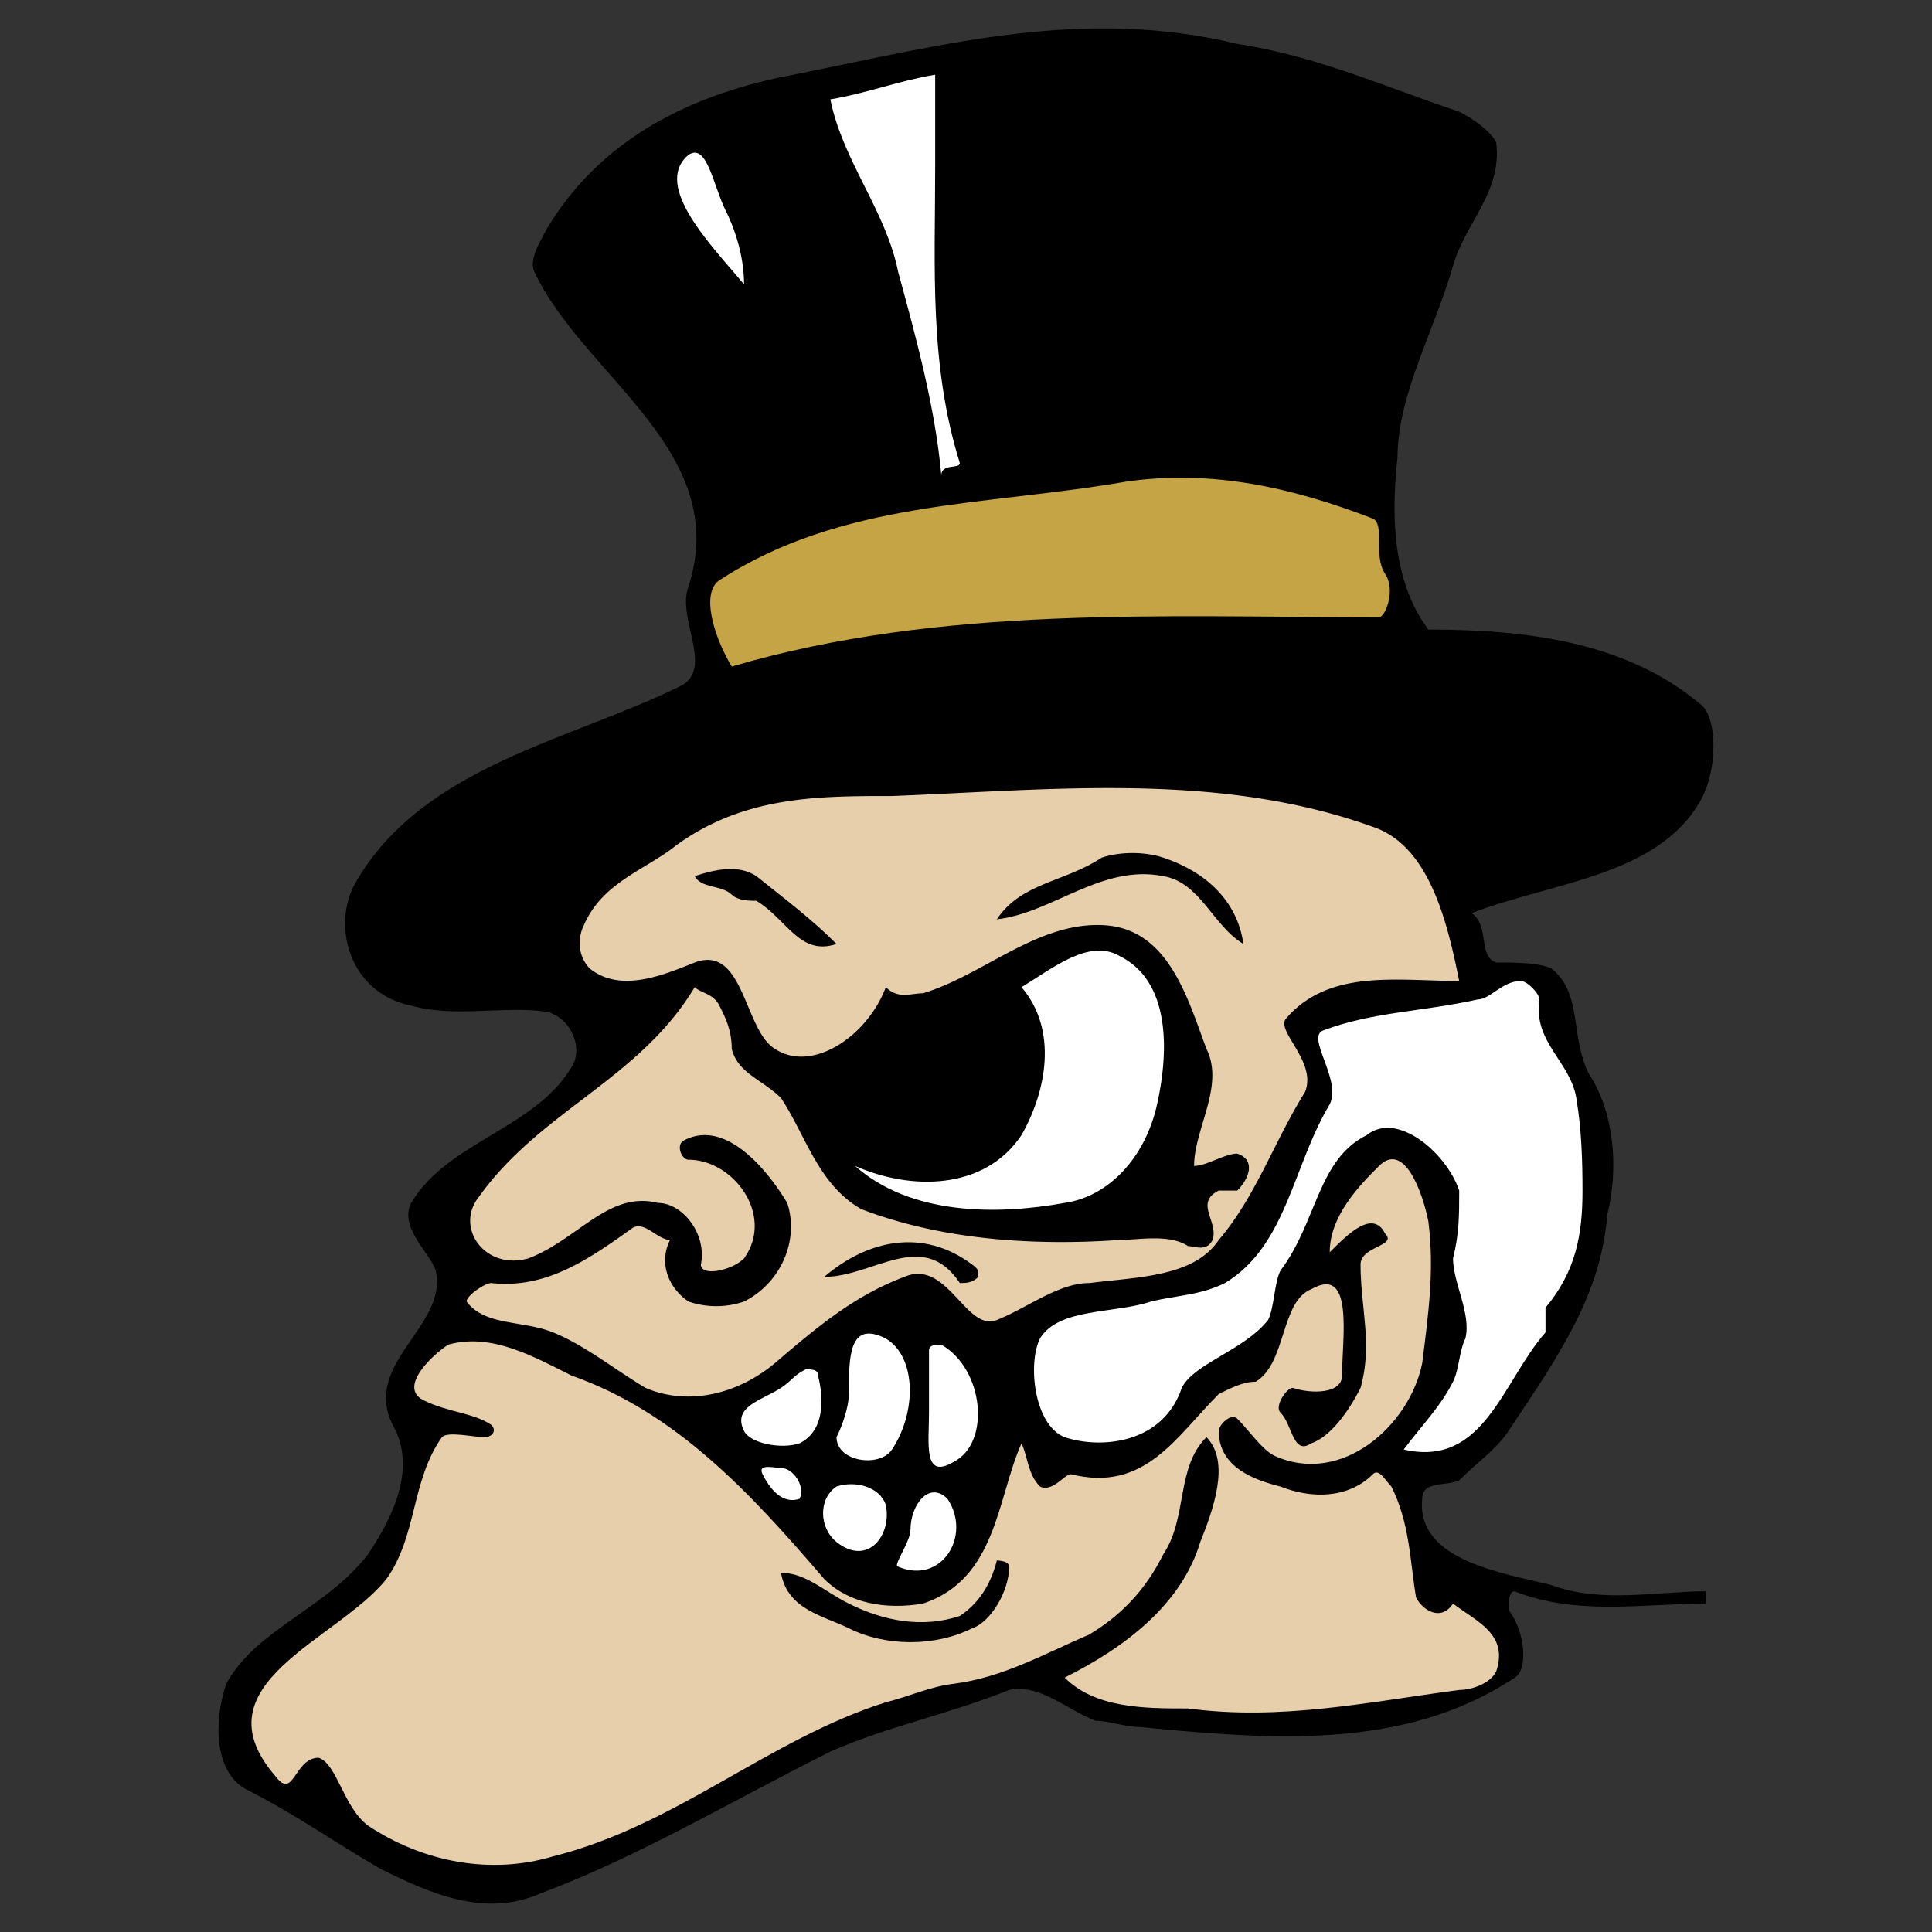
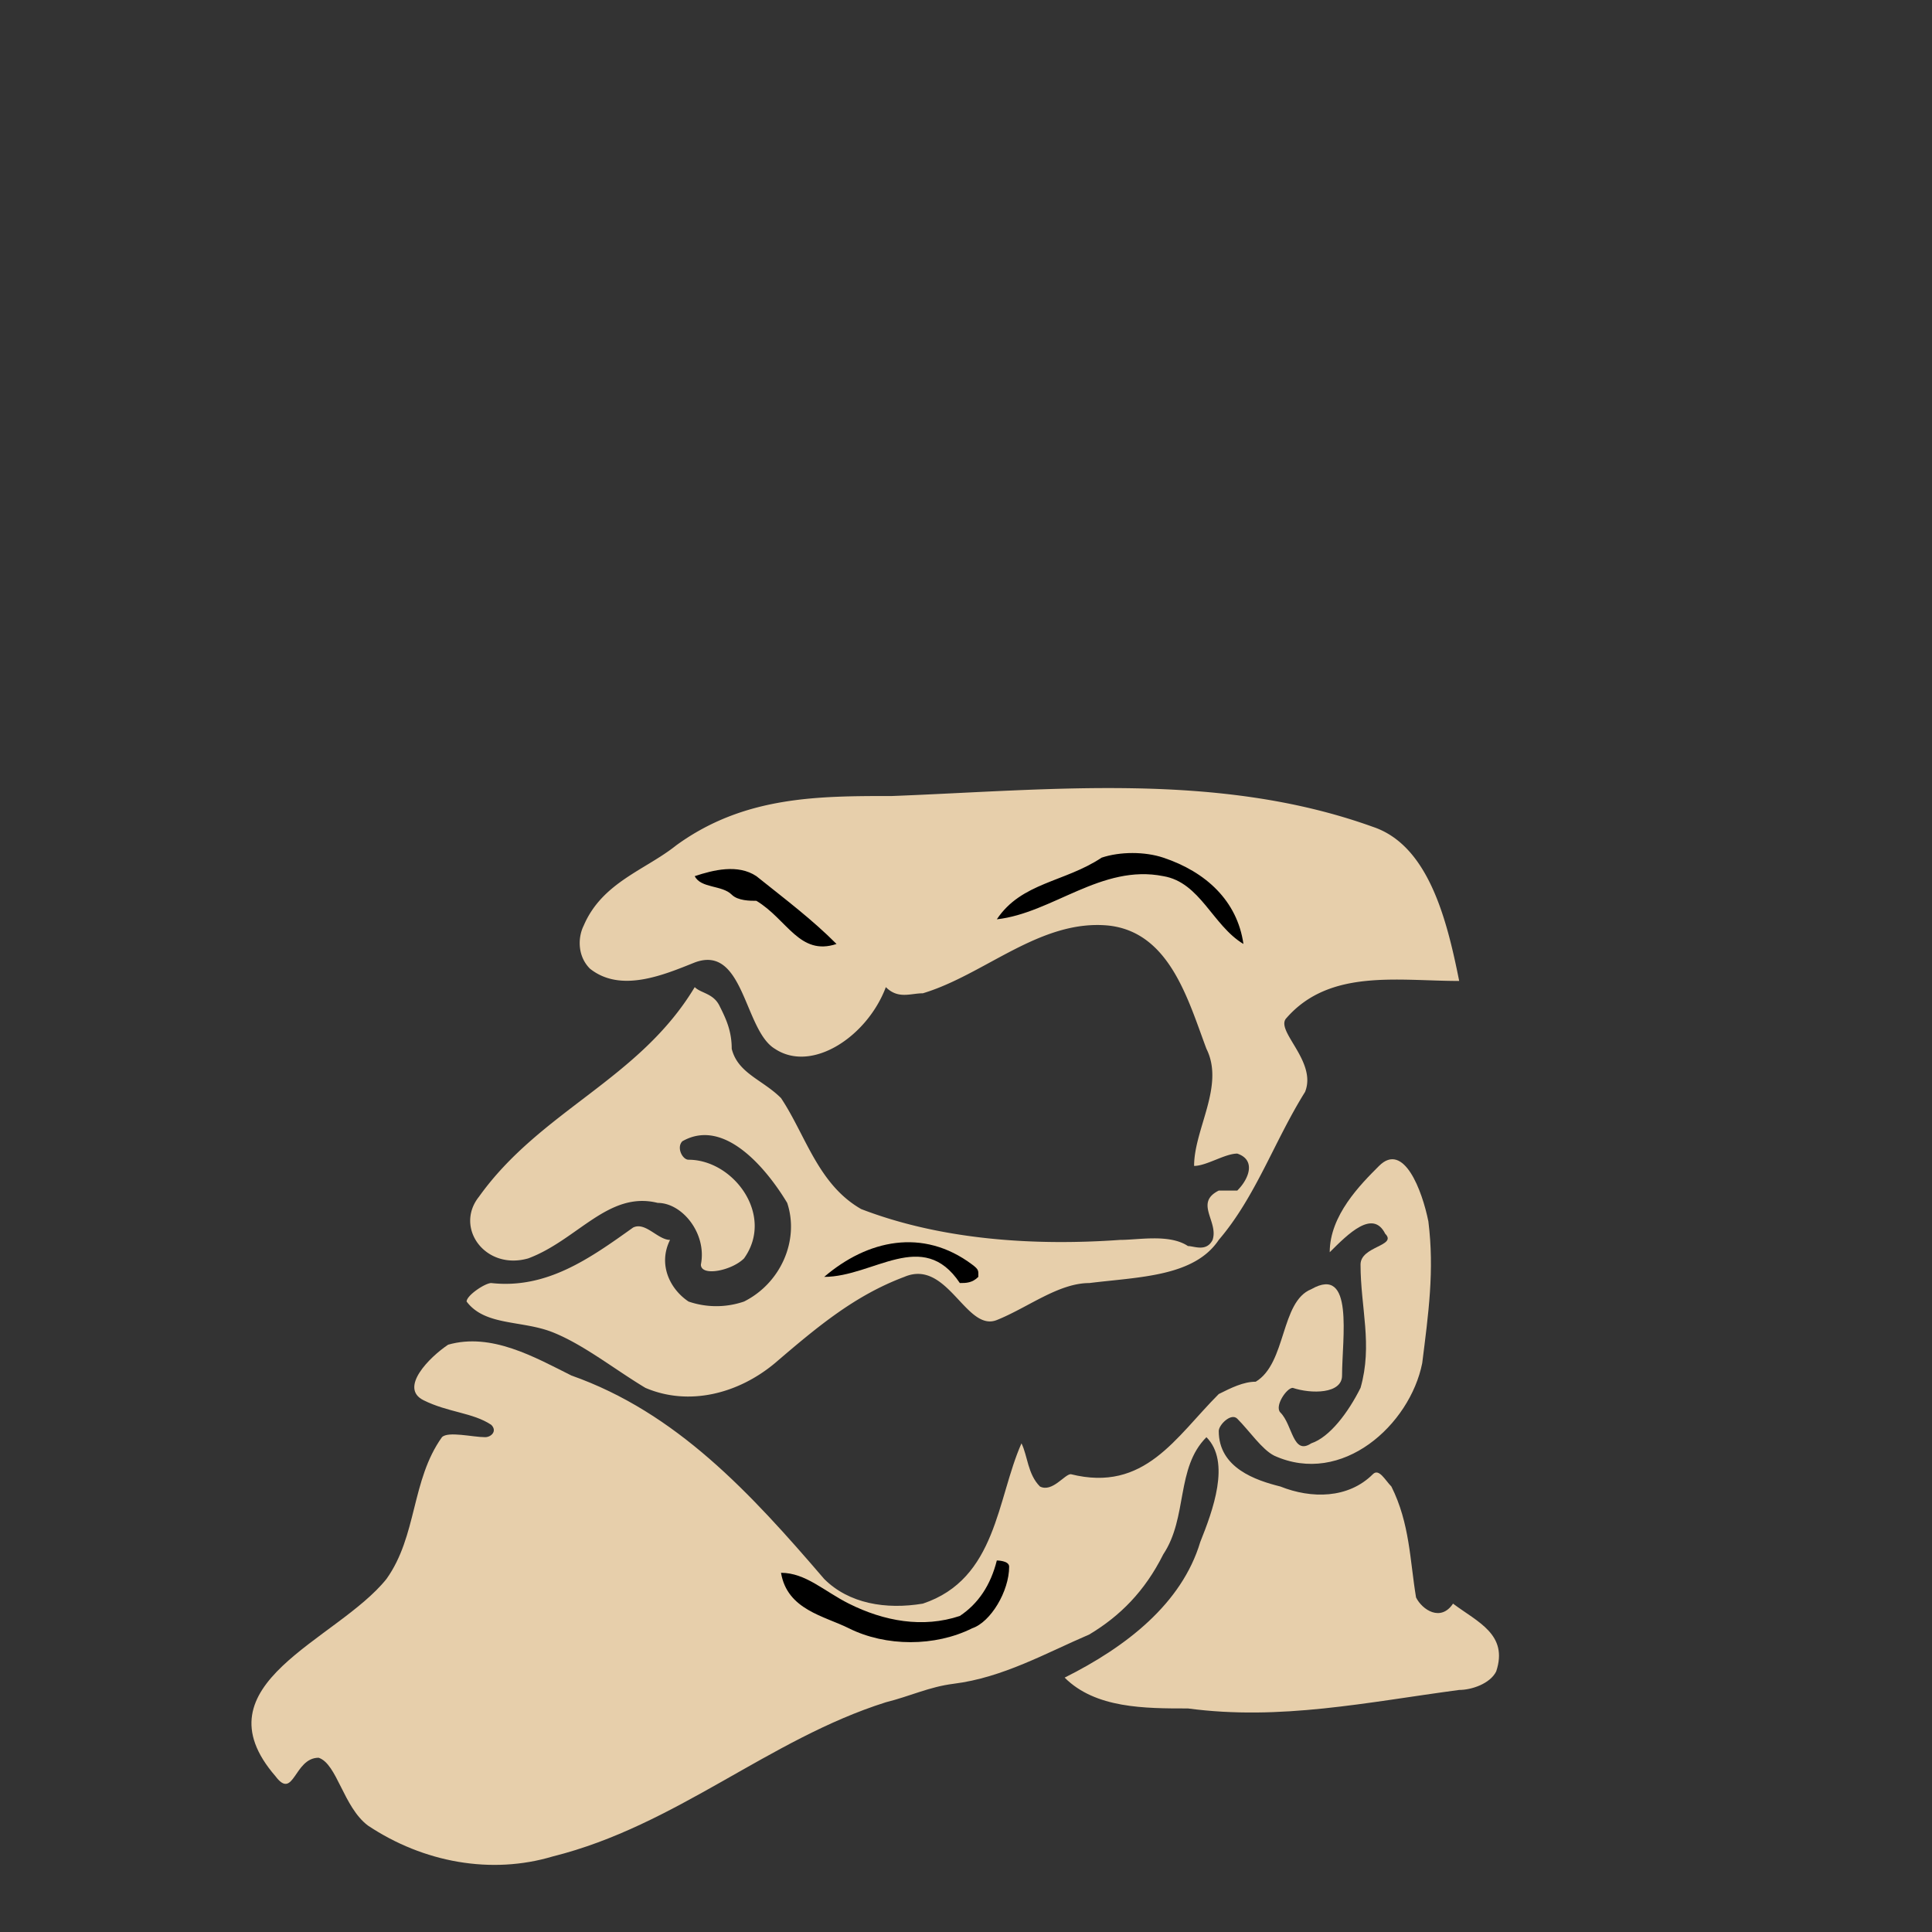
<svg xmlns="http://www.w3.org/2000/svg" width="2500" height="2500" viewBox="0 0 192.756 192.756">
  <rect x="0" y="0" width="192.756" height="192.756" fill="#333333" stroke="none" />
  <g fill-rule="evenodd" clip-rule="evenodd">
-     <path fill="#fff" fill-opacity="0" d="M0 0h192.756v192.756H0V0z" />
-     <path d="M144.969 26.52c-1.818 6.37-5.535 12.917-5.535 19.068-.615 5.536-.615 12.302 3.076 17.223 9.84 0 19.682 1.23 27.062 7.381 1.846 1.23 1.846 6.766 0 9.841-4.305 7.381-14.762 7.997-22.758 11.072 1.846 1.23.615 4.306 2.461 4.921 1.846 0 4.305 0 5.535.614 3.076 2.46 1.846 6.767 3.691 10.456 2.459 3.691 3.074 9.227 1.846 14.148-.615 7.996-4.922 14.146-9.842 21.527-1.23 1.846-3.076 3.076-4.922 4.922-1.23.615-3.689 0-3.689 1.844-.615 6.152 7.996 7.383 12.916 8.611 4.922 1.846 10.457.615 15.377.615v1.23c-6.15 0-12.916 1.23-19.066-1.23-.615 0-.615 1.23-.615 1.846 1.844 2.461 1.844 6.15.615 6.766-11.072 7.381-24.604 6.152-37.521 4.922-1.23 0-3.076-.615-4.305-.615-3.076-1.23-5.537-3.691-8.611-3.076-6.151 2.461-12.302 3.691-17.838 6.15-9.841 4.922-19.068 10.457-28.909 14.148-5.536 2.459-11.071 0-15.992-2.461-4.306-2.461-8.611-5.535-13.532-7.996-3.075-1.846-3.075-6.766-1.845-10.457 3.075-5.535 9.841-7.381 14.147-12.916 2.46-3.691 4.921-8.611 2.46-12.918-3.076-6.15 5.536-9.842 4.306-15.377-.615-1.846-3.691-4.305-2.46-6.766 3.69-6.15 12.302-7.381 15.993-13.533 1.23-1.844 0-4.92-2.46-5.535-4.306-.615-9.227.615-13.532-.615-6.151-1.23-7.996-7.996-5.536-12.301 6.766-11.687 21.528-14.147 32.6-19.683 3.076-1.846-.615-6.767.615-9.842 4.306-13.532-10.457-20.913-15.377-31.37-.615-1.229.615-3.075 1.23-4.305C60.09 13.602 69.316 9.297 79.158 7.452c15.377-3.075 28.91-6.766 44.287-3.075 7.996 1.23 14.762 4.306 22.143 6.766 1.23.615 3.076 1.846 3.691 3.076.612 4.919-3.08 7.995-4.31 12.301z" />
    <path d="M68.698 115.707c4.478 0 8.611 5.537 5.536 9.842-1.23 1.23-4.306 1.846-4.306.615.615-3.074-1.845-6.15-4.305-6.15-4.921-1.23-7.997 3.691-12.917 5.535-4.305 1.23-7.381-3.074-4.92-6.15 6.151-8.611 15.992-11.688 21.528-20.914.615.615 1.845.615 2.46 1.846.615 1.23 1.23 2.461 1.23 4.307.615 2.459 3.076 3.074 4.92 4.92 2.461 3.691 3.691 8.611 7.997 11.072 7.996 3.076 17.222 3.689 25.833 3.076 1.846 0 4.922-.615 6.768.613.613 0 1.844.615 2.459-.613.615-1.846-1.846-3.691.615-4.922h1.846c1.23-1.23 1.846-3.076 0-3.689-1.23 0-3.076 1.229-4.307 1.229 0-3.689 3.076-7.996 1.23-11.686-1.844-4.922-3.689-11.687-9.842-12.302-6.766-.615-12.301 4.921-18.452 6.765-1.23 0-2.46.615-3.69-.615-1.846 4.922-7.381 8.611-11.072 6.152-3.075-1.846-3.075-10.457-7.996-8.611-3.076 1.23-7.381 3.074-10.457.614-1.23-1.23-1.23-3.075-.615-4.305 1.845-4.306 6.151-5.536 9.227-7.996 6.766-4.921 14.147-4.921 21.528-4.921 15.992-.615 32.599-2.46 47.976 3.075 5.537 1.846 7.381 9.227 8.611 15.376-6.15 0-12.916-1.229-17.223 3.691-1.23 1.23 3.076 4.307 1.846 7.381-3.076 4.922-4.92 10.457-8.611 14.764-2.461 3.689-7.996 3.689-12.916 4.305-3.076 0-6.152 2.461-9.227 3.689-3.076 1.23-4.921-6.15-9.227-4.305-4.92 1.846-8.611 4.92-12.917 8.611-3.69 3.076-8.611 4.305-12.917 2.461-3.076-1.846-6.151-4.307-9.226-5.537-3.076-1.23-6.766-.615-8.611-3.074 0-.615 1.845-1.846 2.46-1.846 5.536.615 9.842-2.461 14.147-5.535 1.23-.615 2.46 1.23 3.69 1.23-1.23 2.459 0 4.92 1.845 6.15a8.536 8.536 0 0 0 5.536 0c3.69-1.846 5.536-6.15 4.306-9.842-1.845-3.076-6.151-8.611-10.457-6.15-.613.616.002 1.844.617 1.844z" fill="#e7cfab" />
    <path d="M95.147 167.99c-2.441.305-4.306 1.23-6.766 1.846-11.687 3.691-20.913 12.303-33.215 15.377-6.151 1.846-12.917.615-18.453-3.074-2.46-1.846-3.075-6.152-4.921-6.768-2.46 0-2.46 4.307-4.306 1.846-7.996-9.227 6.151-13.531 11.072-19.684 3.076-4.305 2.46-9.84 5.536-14.146.615-.615 3.076 0 4.306 0 .615 0 1.23-.615.615-1.23-1.845-1.23-4.306-1.23-6.766-2.459-2.461-1.23.615-4.307 2.46-5.537 4.306-1.23 8.611 1.23 12.302 3.076 10.457 3.689 17.837 11.688 25.218 20.297 2.461 2.461 6.151 3.076 9.842 2.461 7.381-2.461 7.381-10.457 9.842-15.992.613 1.23.613 3.076 1.844 4.307 1.23.615 2.461-1.23 3.076-1.23 7.381 1.846 10.457-3.691 14.762-7.996 1.23-.615 2.461-1.23 3.691-1.23 3.074-1.846 2.459-7.996 5.535-9.227 4.307-2.461 3.076 4.92 3.076 8.611 0 1.846-3.076 1.846-4.922 1.23-.615 0-1.846 1.844-1.23 2.459 1.23 1.23 1.23 4.307 3.076 3.076 1.846-.615 3.691-3.076 4.92-5.535 1.23-4.307 0-7.996 0-12.303 0-1.846 3.691-1.846 2.461-3.074-1.23-2.461-3.689 0-5.535 1.844 0-3.689 3.074-6.766 4.92-8.611 2.461-2.459 4.307 2.461 4.922 5.537.615 4.92 0 9.227-.615 14.146-1.23 6.15-7.996 12.303-14.764 9.227-1.229-.615-2.459-2.461-3.689-3.691-.615-.615-1.846.615-1.846 1.23 0 3.691 3.691 4.922 6.15 5.537 3.076 1.229 6.768 1.229 9.227-1.23.615-.615 1.23.615 1.846 1.23 1.846 3.689 1.846 7.381 2.461 11.07.615 1.23 2.461 2.461 3.689.615 2.461 1.846 5.537 3.076 4.307 6.766-.615 1.23-2.461 1.846-3.691 1.846-9.227 1.23-17.838 3.076-27.062 1.846-4.307 0-9.227 0-12.303-3.076 6.15-3.074 11.688-7.381 13.531-13.531 1.23-3.076 3.076-7.996.615-10.457-3.074 3.076-1.844 7.996-4.305 11.688-1.846 3.689-4.307 6.15-7.381 7.996-4.306 1.843-8.611 4.302-13.532 4.917z" fill="#e7cfab" />
-     <path d="M138.203 57.274c1.08 1.619 0 4.306-.615 4.306-21.527 0-43.671-1.23-64.584 4.921-1.845-3.075-3.076-7.381-1.23-8.611 12.302-7.996 26.449-7.381 40.596-9.842 8.611-1.23 16.607.615 24.604 3.691 1.229.614-.001 3.69 1.229 5.535z" fill="#c4a445" />
-     <path d="M72.389 20.984c1.134 2.269 1.845 4.921 1.845 7.381-3.075-3.69-9.227-9.841-5.536-12.917 1.845-1.23 2.461 3.075 3.691 5.536zM93.302 16.678c0 9.918-.615 19.683 2.46 29.524 0 .615-1.845 0-1.845 1.23-.615-6.766-2.46-13.532-4.306-20.298-1.23-6.15-5.536-11.071-6.766-17.222 3.69-.615 6.766-1.845 10.457-2.46v9.226zM157.271 109.557c.516 3.094.615 6.15.615 9.227 0 4.307-.615 7.996-3.691 11.688v2.459c-4.305 4.922-6.15 13.533-14.146 11.688 1.846-2.461 3.691-4.307 4.92-6.766.615-1.23.615-3.076 1.23-4.307.615-2.459-1.23-5.535-1.23-7.996.615-2.459.615-4.305.615-6.766-1.23-3.689-6.15-7.996-9.227-5.535-4.92 2.459-4.92 8.611-8.611 13.531-.615 1.23-.615 3.691-1.229 4.92-2.461 3.076-7.383 4.307-8.611 6.768-1.846 5.535-7.996 6.15-11.688 4.92-3.076-1.23-3.691-7.381-2.461-9.842 1.846-3.074 7.381-2.459 11.072-3.689 2.461-.615 4.92-.615 7.381-1.846 6.15-3.691 6.766-11.688 10.457-17.838 1.23-2.461-2.461-6.766-.615-7.381 4.92-1.846 9.842-1.846 15.377-3.076 1.23 0 2.461-1.846 4.305-1.846.615 0 1.846 1.23 1.846 1.846-.615 4.305 3.076 6.151 3.691 9.841zM115.445 110.172c-1.209 5.438-4.922 9.227-9.227 9.842-6.766 1.23-15.377 1.23-20.913-3.691 5.535 2.461 12.917 2.461 16.608-3.074 2.459-4.307 3.689-10.457 0-14.764 3.074-1.845 6.766-4.92 9.84-3.075 4.923 2.459 4.923 9.227 3.692 14.762zM77.924 138.467c1.145-.764 1.23-1.23 2.461-1.846.615 0 1.23 0 1.23.615.615 2.461.615 5.535-1.845 6.766-1.846.615-4.921 0-5.536-1.23-1.23-2.461 1.846-3.075 3.69-4.305zM84.691 139.082c0-3.742 0-7.383 3.69-5.537 3.075 1.846 3.075 7.381.615 11.072-1.23 1.846-5.536 1.23-5.536-1.23.616-1.231 1.231-3.076 1.231-4.305zM92.687 140.926v-6.15c0-.615.615-.615 1.23-.615 4.306 2.461 4.921 9.842 1.23 11.688-3.075 1.844-2.46-1.847-2.46-4.923zM90.841 152.613c0-2.461 1.846-4.92 3.691-3.076 2.46 3.691-.615 8.611-4.921 6.768-.614 0 1.23-2.461 1.23-3.692zM83.46 153.844c-1.732-1.385-1.845-4.307 0-5.535 1.846-.615 4.306 0 4.921 1.844.616 3.076-1.845 6.152-4.921 3.691zM76.08 147.078c-.55-1.102 1.229-.615 1.845-.615 1.23 0 2.461 1.846 1.846 3.074-1.847.615-3.076-1.228-3.691-2.459z" fill="#fff" />
-     <path d="M73.004 89.259c-.973-.972-3.076-.615-3.69-1.845 1.845-.615 4.305-1.23 6.151 0 3.075 2.46 5.536 4.306 7.996 6.766-3.69 1.23-4.921-2.46-7.996-4.306-.616 0-1.846 0-2.461-.615zM116.061 85.568c4.248 1.416 7.381 4.306 7.996 8.611-3.076-1.845-4.307-6.151-7.996-6.766-6.15-1.23-11.072 3.69-16.607 4.306 2.461-3.69 6.766-3.69 10.457-6.151 1.843-.614 4.304-.614 6.15 0zM84.691 159.994c3.522 1.762 7.381 2.461 11.071 1.23 1.845-1.23 3.076-3.076 3.691-5.535 0 0 1.23 0 1.23.615 0 2.459-1.846 5.535-3.691 6.15-3.691 1.846-8.611 1.846-12.302 0-2.461-1.23-6.151-1.846-6.767-5.535 2.462.001 4.307 1.845 6.768 3.075zM96.993 126.164c.697.521.615.615.615 1.23-.615.615-1.23.615-1.845.615-3.69-5.535-8.611-.615-13.532-.615 4.305-3.689 9.841-4.919 14.762-1.23z" />
+     <path d="M73.004 89.259c-.973-.972-3.076-.615-3.69-1.845 1.845-.615 4.305-1.23 6.151 0 3.075 2.46 5.536 4.306 7.996 6.766-3.69 1.23-4.921-2.46-7.996-4.306-.616 0-1.846 0-2.461-.615zM116.061 85.568c4.248 1.416 7.381 4.306 7.996 8.611-3.076-1.845-4.307-6.151-7.996-6.766-6.15-1.23-11.072 3.69-16.607 4.306 2.461-3.69 6.766-3.69 10.457-6.151 1.843-.614 4.304-.614 6.15 0zM84.691 159.994c3.522 1.762 7.381 2.461 11.071 1.23 1.845-1.23 3.076-3.076 3.691-5.535 0 0 1.23 0 1.23.615 0 2.459-1.846 5.535-3.691 6.15-3.691 1.846-8.611 1.846-12.302 0-2.461-1.23-6.151-1.846-6.767-5.535 2.462.001 4.307 1.845 6.768 3.075zM96.993 126.164c.697.521.615.615.615 1.23-.615.615-1.23.615-1.845.615-3.69-5.535-8.611-.615-13.532-.615 4.305-3.689 9.841-4.919 14.762-1.23" />
  </g>
</svg>